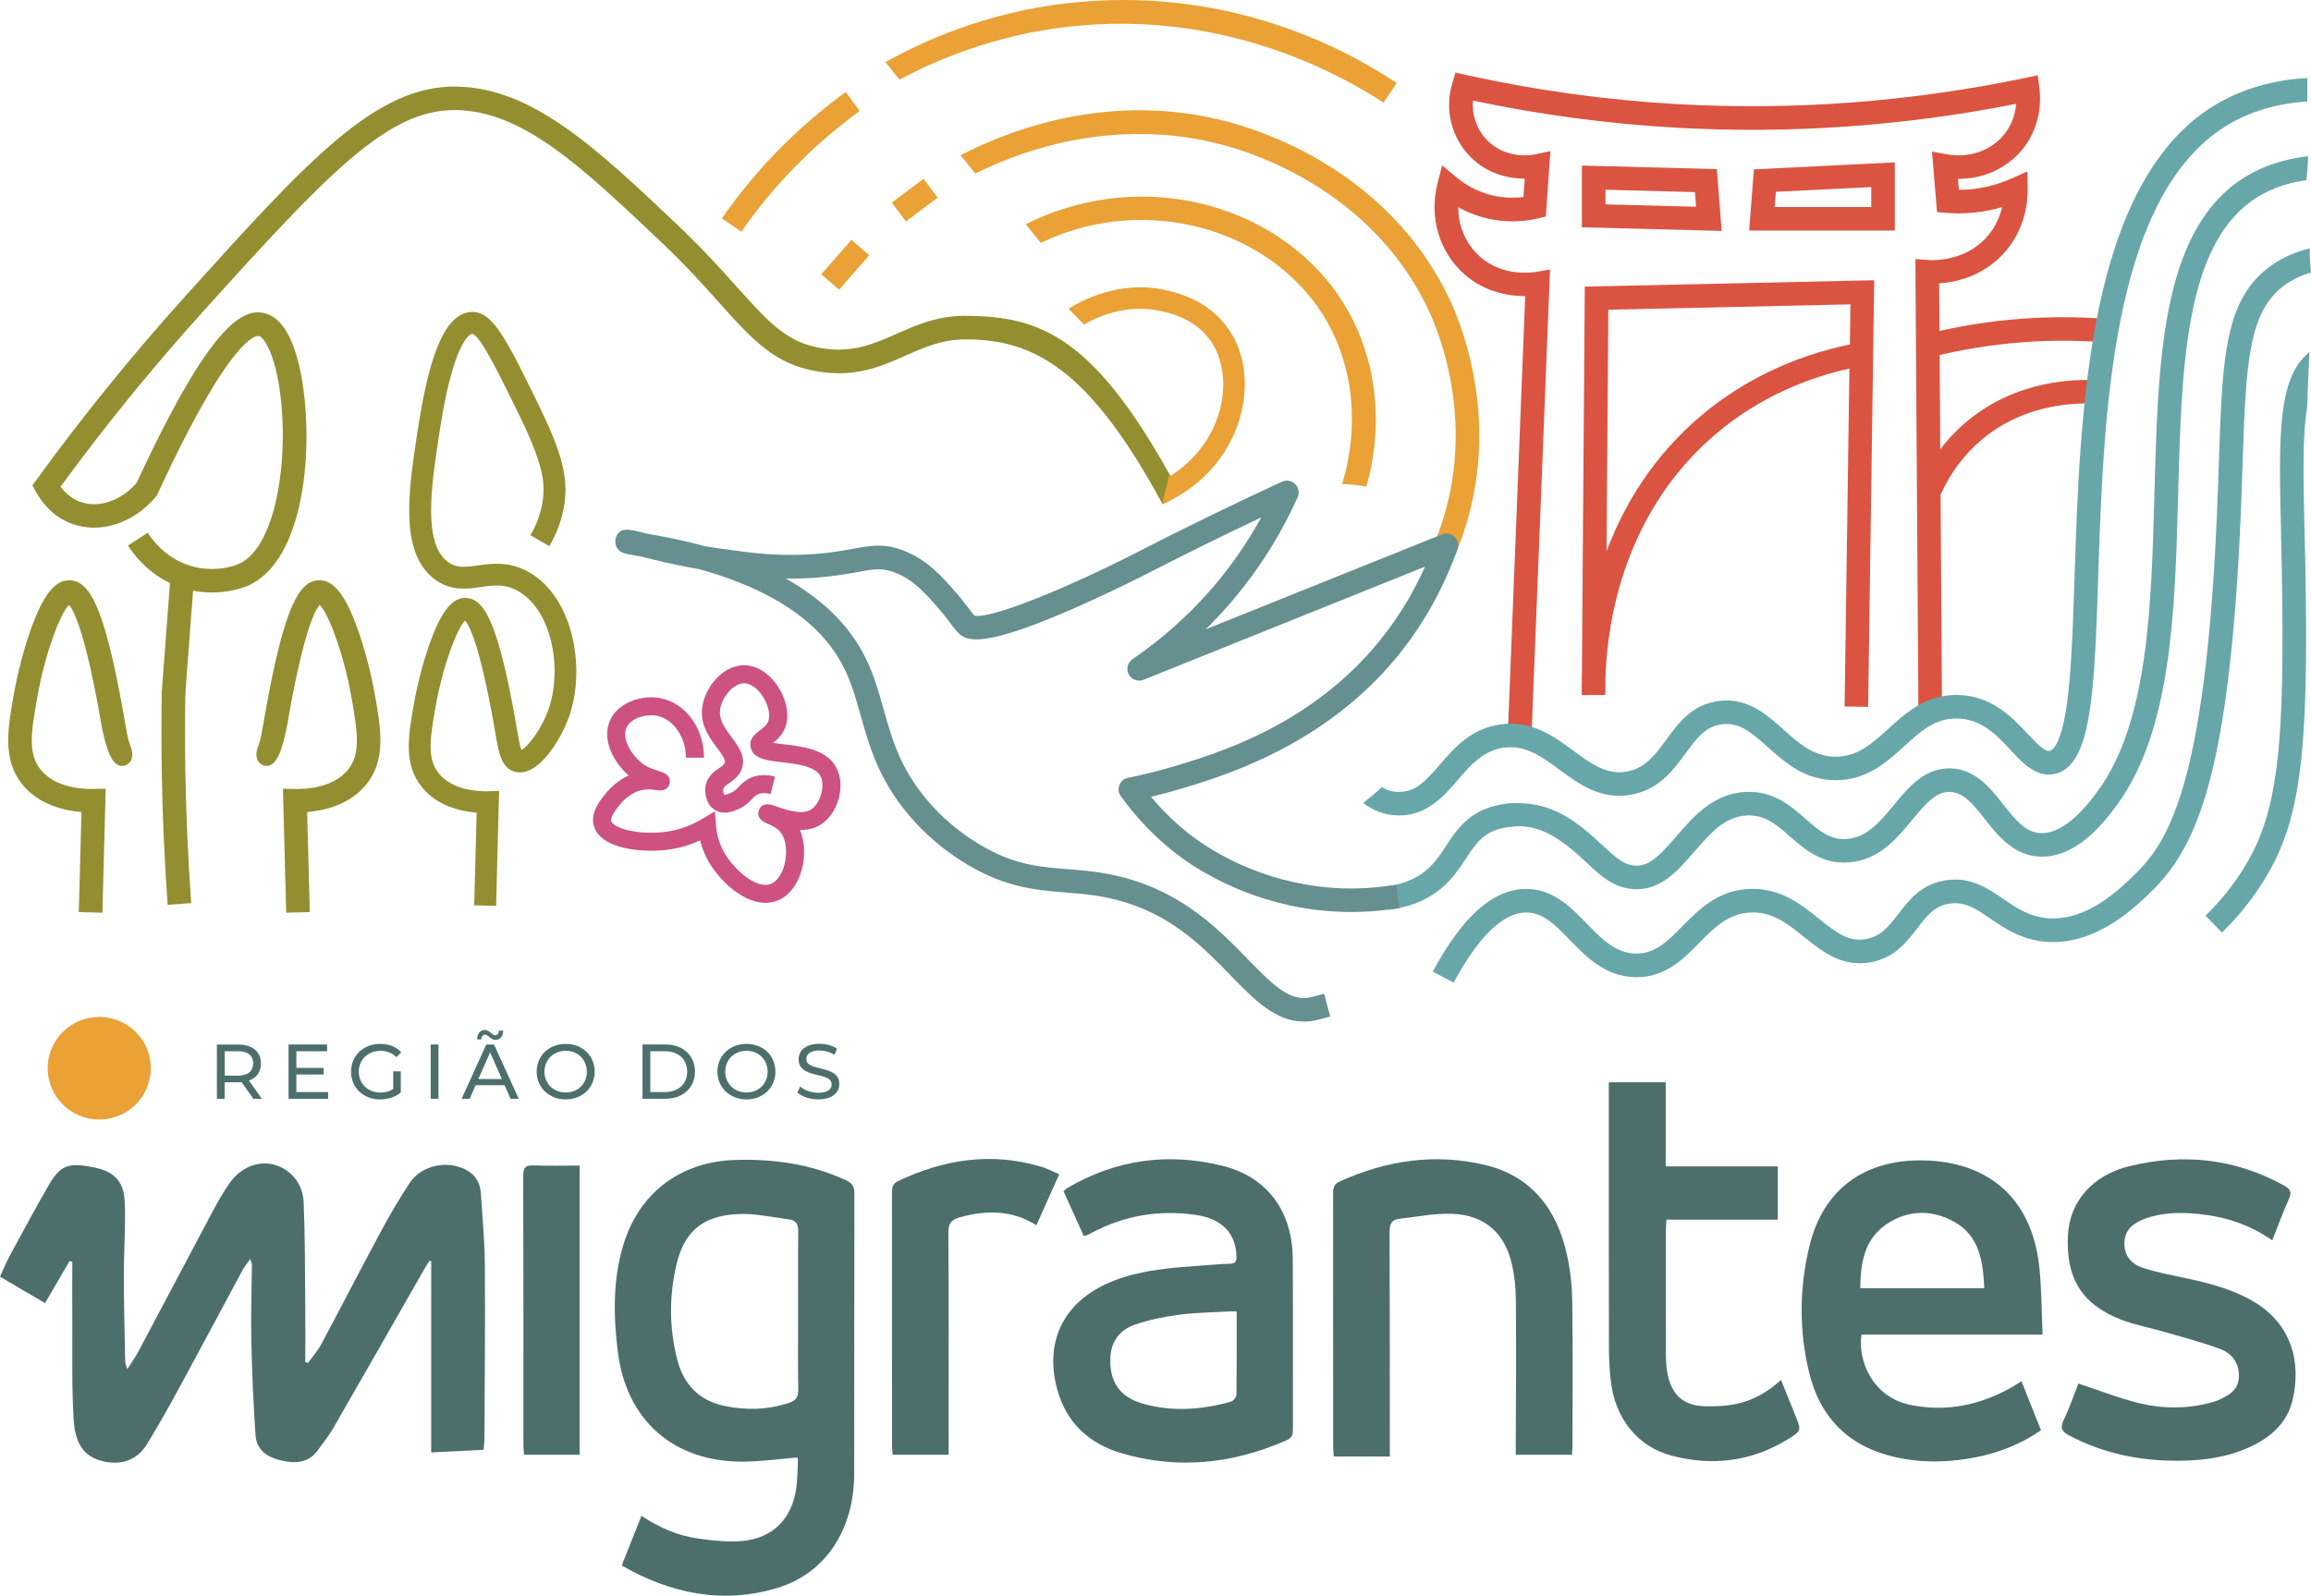
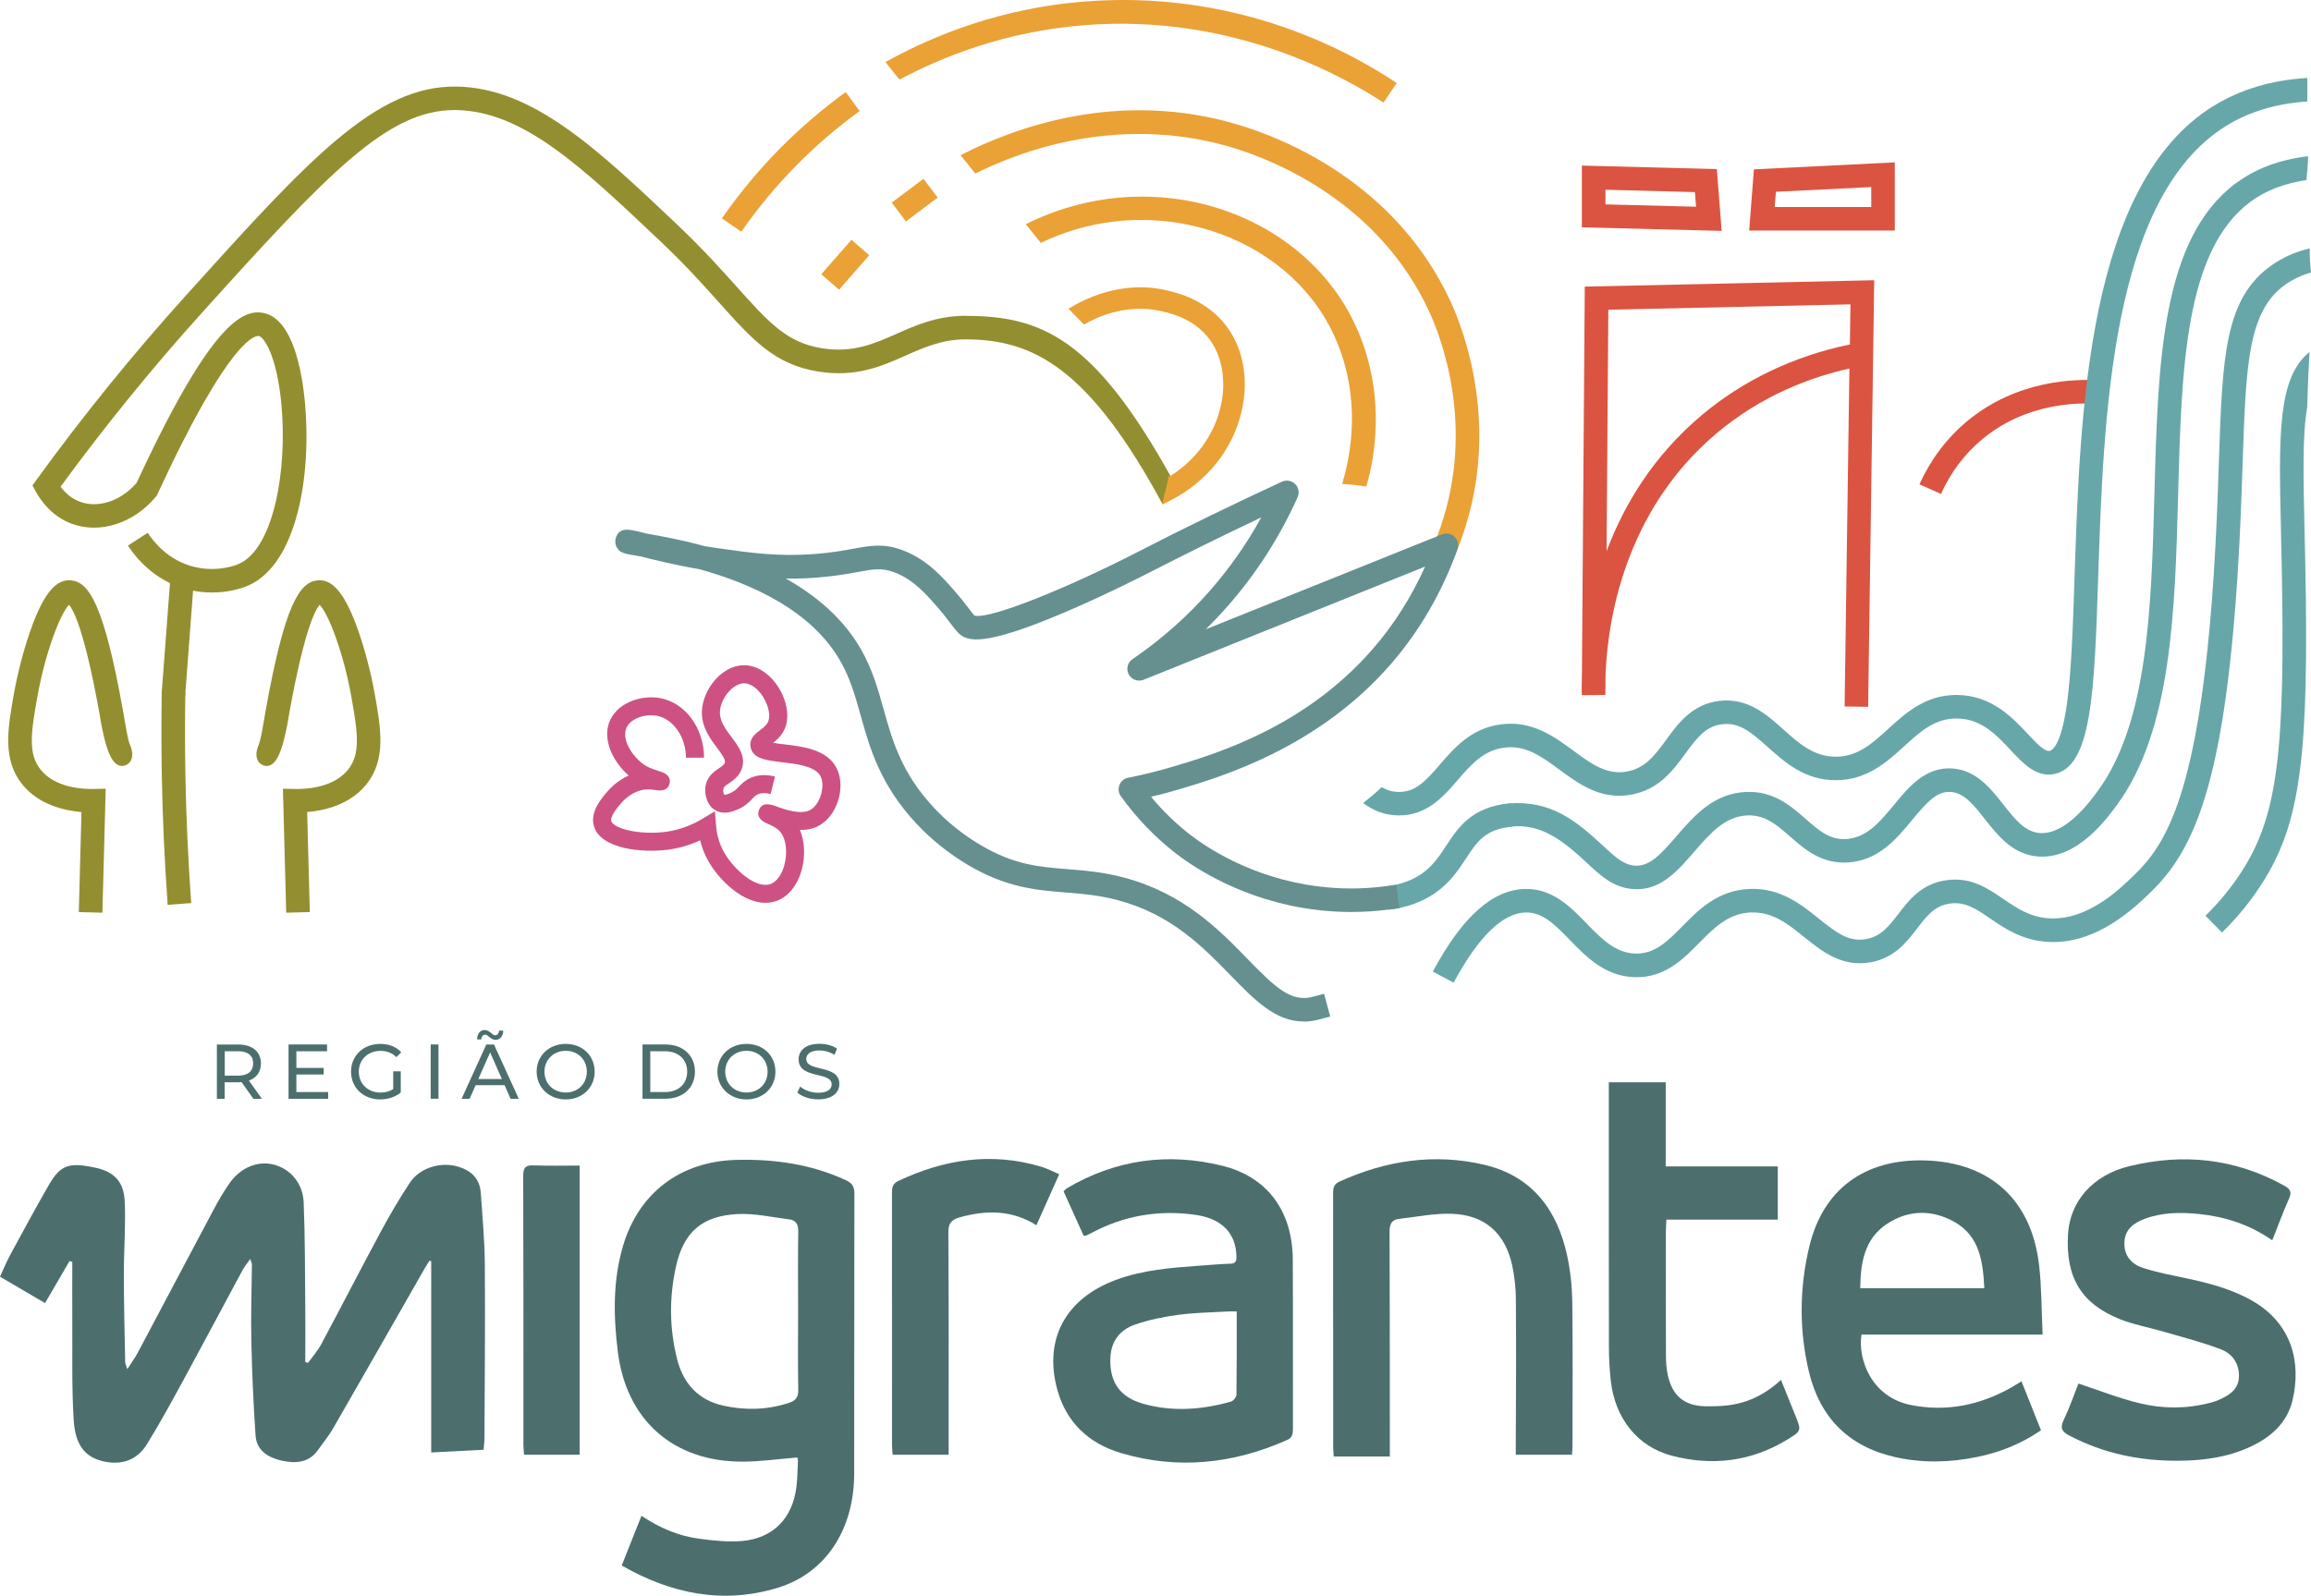
<svg xmlns="http://www.w3.org/2000/svg" width="236" height="163" viewBox="0 0 236 163" fill="none">
  <path d="M13.009 139.849C13.461 139.139 13.812 138.657 14.089 138.138C16.65 133.321 19.189 128.493 21.754 123.676C22.27 122.701 22.824 121.741 23.457 120.84C24.586 119.235 26.369 118.535 27.992 118.97C29.642 119.41 30.93 120.851 31.01 122.801C31.159 126.389 31.143 129.982 31.175 133.575C31.197 135.424 31.175 137.279 31.175 139.129C31.319 139.171 31.308 139.171 31.452 139.219C31.905 138.593 32.431 138.005 32.793 137.332C34.848 133.495 36.833 129.622 38.899 125.79C39.809 124.1 40.783 122.43 41.842 120.83C42.875 119.266 45.02 118.631 46.824 119.182C48.171 119.595 49.007 120.443 49.102 121.879C49.262 124.301 49.496 126.717 49.512 129.145C49.555 135.038 49.502 140.93 49.475 146.829C49.475 147.231 49.422 147.634 49.385 148.095C47.596 148.185 45.871 148.27 44.035 148.366V128.827C43.939 128.8 43.95 128.8 43.854 128.779C43.7 129.033 43.535 129.282 43.386 129.537C40.272 134.985 37.169 140.443 34.034 145.88C33.581 146.67 32.99 147.385 32.463 148.132C31.521 149.457 30.148 149.5 28.78 149.203C27.418 148.906 26.199 148.185 26.097 146.638C25.874 143.405 25.735 140.167 25.666 136.929C25.608 134.349 25.704 131.757 25.725 129.176C25.725 129.065 25.661 128.949 25.555 128.599C25.214 129.092 24.942 129.415 24.751 129.775C22.701 133.575 20.679 137.396 18.614 141.19C17.453 143.321 16.282 145.451 15.01 147.518C14.02 149.123 12.482 149.674 10.667 149.298C8.745 148.901 7.686 147.698 7.521 145.022C7.319 141.662 7.404 138.286 7.383 134.916C7.367 132.907 7.383 130.899 7.383 128.89C7.234 128.853 7.25 128.853 7.101 128.816C6.26 130.257 5.419 131.699 4.599 133.109C3.077 132.218 1.591 131.344 0 130.411C0.325 129.712 0.628 128.959 1.006 128.254C2.315 125.843 3.614 123.427 4.987 121.047C6.174 118.991 7.042 118.705 9.709 119.272C11.625 119.68 12.642 120.655 12.737 122.732C12.849 125.181 12.647 127.634 12.647 130.088C12.647 133.109 12.727 136.135 12.785 139.155C12.785 139.298 12.87 139.441 12.998 139.849" fill="#4C6F6E" />
  <path d="M63.49 159.913C64.198 158.138 64.831 156.537 65.507 154.836C67.349 156.066 69.286 156.903 71.41 157.178C72.847 157.369 74.327 157.534 75.759 157.412C78.92 157.152 80.922 155.112 81.326 151.927C81.443 151.026 81.443 150.109 81.486 149.198C81.491 149.054 81.427 148.906 81.417 148.88C79.532 149.033 77.718 149.293 75.902 149.304C68.807 149.351 63.958 145.096 63.091 138.069C62.644 134.46 62.574 130.835 63.617 127.29C65.22 121.847 69.483 118.631 75.184 118.482C79.07 118.382 82.822 118.911 86.378 120.554C87.006 120.846 87.251 121.19 87.251 121.9C87.224 131.45 87.251 141.005 87.229 150.56C87.219 156.23 84.328 160.703 79.405 162.197C73.826 163.888 68.536 162.806 63.49 159.913ZM81.502 133.935C81.502 131.222 81.475 128.514 81.518 125.801C81.529 125.064 81.284 124.64 80.576 124.555C78.825 124.338 77.058 123.925 75.317 124.015C71.697 124.2 69.819 125.848 69.036 129.351C68.328 132.526 68.349 135.737 69.164 138.896C69.792 141.339 71.325 143.024 73.869 143.585C76.099 144.078 78.33 144.025 80.528 143.315C81.231 143.087 81.534 142.759 81.518 141.974C81.47 139.298 81.502 136.617 81.502 133.935Z" fill="#4C6F6E" />
  <path d="M110.671 126.251C109.995 124.757 109.313 123.241 108.611 121.688C108.749 121.561 108.85 121.439 108.973 121.365C113.939 118.44 119.267 117.709 124.824 119.081C129.444 120.226 131.988 123.729 132.02 128.646C132.052 134.418 132.02 140.189 132.036 145.96C132.036 146.468 131.972 146.861 131.429 147.099C125.931 149.537 120.257 150.146 114.466 148.424C111.219 147.459 108.898 145.324 107.972 141.953C106.567 136.829 108.797 132.669 113.912 130.756C116.717 129.706 119.65 129.494 122.588 129.282C123.599 129.208 124.611 129.118 125.622 129.086C126.197 129.07 126.277 128.821 126.266 128.318C126.208 125.96 124.765 124.481 122.109 124.1C118.346 123.559 114.79 124.163 111.442 125.954C111.272 126.044 111.107 126.129 110.931 126.203C110.878 126.23 110.809 126.219 110.671 126.235M126.293 133.962C125.936 133.962 125.718 133.951 125.5 133.962C123.796 134.062 122.077 134.078 120.39 134.301C118.868 134.502 117.329 134.81 115.887 135.313C114.434 135.817 113.502 136.924 113.401 138.567C113.252 141.111 114.301 142.722 116.808 143.411C119.778 144.227 122.764 144.004 125.707 143.172C125.947 143.103 126.261 142.716 126.266 142.473C126.303 139.675 126.293 136.876 126.293 133.951V133.962Z" fill="#4C6F6E" />
  <path d="M208.668 136.325H190.097C189.703 138.795 191.071 142.722 195.174 143.527C198.805 144.237 202.222 143.527 205.421 141.715C205.724 141.545 206.012 141.349 206.432 141.095C207.103 142.78 207.763 144.423 208.428 146.097C206.395 147.502 204.212 148.36 201.86 148.837C199.092 149.399 196.329 149.463 193.562 148.848C188.782 147.777 185.838 144.794 184.726 140.114C183.709 135.854 183.752 131.529 184.779 127.284C186.184 121.46 190.443 118.376 196.537 118.535C203.206 118.71 207.454 122.536 208.231 129.219C208.497 131.519 208.476 133.85 208.593 136.331H208.668V136.325ZM202.637 131.593C202.504 128.858 202.158 126.262 199.576 124.81C197.293 123.533 194.839 123.57 192.646 125.053C190.379 126.585 190.001 129.012 189.969 131.593H202.637Z" fill="#4C6F6E" />
  <path d="M232.04 126.696C229.74 125.085 227.233 124.28 224.551 124.009C222.677 123.819 220.809 123.835 219.015 124.502C217.887 124.926 216.987 125.578 216.944 126.929C216.902 128.307 217.7 129.155 218.893 129.531C220.362 129.998 221.895 130.284 223.406 130.607C225.738 131.105 228.021 131.715 230.097 132.928C233.972 135.197 235.052 139.076 234.11 143.045C233.567 145.34 231.912 146.808 229.799 147.788C227.51 148.853 225.062 149.187 222.587 149.213C218.637 149.256 214.853 148.498 211.318 146.638C210.552 146.235 210.35 145.88 210.743 145.053C211.35 143.787 211.808 142.446 212.25 141.328C214.406 142.038 216.439 142.849 218.541 143.352C220.899 143.914 223.316 143.919 225.695 143.294C225.94 143.23 226.185 143.162 226.419 143.066C227.494 142.605 228.548 142.054 228.633 140.729C228.724 139.399 228.032 138.313 226.85 137.852C224.95 137.115 222.954 136.617 220.99 136.039C219.505 135.605 217.961 135.334 216.529 134.767C212.543 133.193 210.93 130.491 211.185 126.087C211.377 122.748 213.682 120.04 217.445 119.123C222.943 117.783 228.255 118.323 233.264 121.111C233.871 121.45 234.062 121.747 233.759 122.43C233.147 123.803 232.631 125.223 232.045 126.696" fill="#4C6F6E" />
  <path d="M160.603 148.599H154.791V147.661C154.817 142.679 154.839 137.693 154.801 132.711C154.791 131.556 154.668 130.379 154.424 129.251C153.705 125.96 151.624 124.1 148.26 123.988C146.477 123.925 144.683 124.301 142.894 124.502C142.133 124.587 141.904 125.016 141.904 125.801C141.936 133.024 141.92 140.247 141.931 147.47V148.779H136.198C136.182 148.36 136.145 148.085 136.145 147.809C136.145 139.166 136.145 130.528 136.135 121.884C136.135 121.323 136.23 120.946 136.795 120.692C141.558 118.535 146.525 117.777 151.624 118.991C156.457 120.141 159.033 123.596 160.039 128.265C160.369 129.796 160.539 131.386 160.561 132.95C160.625 137.899 160.587 142.854 160.582 147.804C160.582 148.079 160.539 148.355 160.518 148.668L160.593 148.599H160.603Z" fill="#4C6F6E" />
  <path d="M181.554 124.582H170.174C170.152 125.038 170.126 125.377 170.12 125.711C170.12 129.945 170.11 134.174 170.126 138.408C170.126 139.097 170.174 139.802 170.317 140.475C170.786 142.589 172.021 143.628 174.219 143.649C176.55 143.67 179.052 143.527 181.878 140.957C182.373 142.181 182.842 143.363 183.321 144.539C183.97 146.14 183.986 146.156 182.522 147.051C178.839 149.298 174.868 149.78 170.732 148.699C167.209 147.777 164.904 144.857 164.489 140.999C164.366 139.871 164.303 138.731 164.303 137.597C164.287 128.975 164.292 120.353 164.292 111.731V110.554H170.104V119.145H181.548V124.576L181.554 124.582Z" fill="#4C6F6E" />
  <path d="M96.869 148.599H91.157C91.136 148.27 91.094 147.936 91.094 147.608C91.094 139.033 91.094 130.464 91.088 121.89C91.088 121.36 91.126 120.925 91.7 120.65C96.411 118.413 101.271 117.656 106.359 119.187C106.955 119.367 107.509 119.669 108.169 119.945C107.376 121.715 106.625 123.395 105.838 125.159C103.331 123.575 100.728 123.601 98.029 124.343C97.172 124.582 96.837 124.942 96.847 125.896C96.895 133.05 96.874 140.205 96.874 147.359V148.599H96.869Z" fill="#4C6F6E" />
  <path d="M59.189 148.599H53.52C53.494 148.281 53.451 147.952 53.451 147.624C53.451 138.45 53.462 129.272 53.43 120.099C53.43 119.251 53.68 119.007 54.51 119.044C56.054 119.102 57.603 119.06 59.194 119.06V148.599H59.189Z" fill="#4C6F6E" />
-   <path d="M15.399 109.118C15.399 112.012 13.041 114.359 10.135 114.359C7.228 114.359 4.87 112.012 4.87 109.118C4.87 106.225 7.228 103.877 10.135 103.877C13.041 103.877 15.399 106.225 15.399 109.118Z" fill="#EAA136" />
  <path d="M25.874 112.239L24.671 110.538C24.559 110.544 24.442 110.554 24.32 110.554H22.941V112.239H22.148V106.696H24.32C25.767 106.696 26.646 107.422 26.646 108.631C26.646 109.484 26.199 110.104 25.422 110.379L26.741 112.239H25.874ZM25.853 108.625C25.853 107.836 25.32 107.38 24.304 107.38H22.952V109.876H24.304C25.32 109.876 25.853 109.415 25.853 108.625Z" fill="#4C6F6E" />
  <path d="M33.512 111.551V112.24H29.467V106.691H33.4V107.385H30.265V109.086H33.054V109.759H30.265V111.551H33.512Z" fill="#4C6F6E" />
  <path d="M40.165 109.436H40.927V111.598C40.368 112.065 39.596 112.303 38.819 112.303C37.11 112.303 35.849 111.105 35.849 109.468C35.849 107.83 37.105 106.633 38.835 106.633C39.718 106.633 40.469 106.924 40.974 107.491L40.48 107.984C40.016 107.539 39.495 107.343 38.861 107.343C37.573 107.343 36.642 108.238 36.642 109.473C36.642 110.708 37.573 111.604 38.851 111.604C39.319 111.604 39.756 111.503 40.155 111.249V109.441L40.165 109.436Z" fill="#4C6F6E" />
  <path d="M44.78 106.691H43.982V112.234H44.78V106.691Z" fill="#4C6F6E" />
  <path d="M51.529 110.851H48.57L47.958 112.24H47.138L49.661 106.696H50.449L52.977 112.24H52.142L51.529 110.851ZM49.15 106.177H48.719C48.735 105.589 49.038 105.213 49.496 105.213C50.007 105.213 50.263 105.753 50.556 105.753C50.784 105.753 50.944 105.573 50.96 105.276H51.391C51.375 105.838 51.072 106.219 50.614 106.219C50.103 106.219 49.847 105.689 49.555 105.689C49.326 105.689 49.166 105.87 49.15 106.182V106.177ZM51.253 110.22L50.05 107.502L48.847 110.22H51.253Z" fill="#4C6F6E" />
  <path d="M54.803 109.468C54.803 107.846 56.059 106.633 57.773 106.633C59.487 106.633 60.727 107.836 60.727 109.468C60.727 111.1 59.471 112.303 57.773 112.303C56.075 112.303 54.803 111.09 54.803 109.468ZM59.929 109.468C59.929 108.238 59.008 107.338 57.773 107.338C56.538 107.338 55.601 108.238 55.601 109.468C55.601 110.697 56.522 111.598 57.773 111.598C59.024 111.598 59.929 110.697 59.929 109.468Z" fill="#4C6F6E" />
  <path d="M65.614 106.691H67.961C69.749 106.691 70.968 107.815 70.968 109.463C70.968 111.111 69.749 112.234 67.961 112.234H65.614V106.691ZM67.913 111.551C69.291 111.551 70.175 110.713 70.175 109.468C70.175 108.223 69.291 107.385 67.913 107.385H66.407V111.551H67.913Z" fill="#4C6F6E" />
  <path d="M73.262 109.468C73.262 107.846 74.518 106.633 76.232 106.633C77.946 106.633 79.186 107.836 79.186 109.468C79.186 111.1 77.93 112.303 76.232 112.303C74.534 112.303 73.262 111.09 73.262 109.468ZM78.388 109.468C78.388 108.238 77.467 107.338 76.232 107.338C74.998 107.338 74.061 108.238 74.061 109.468C74.061 110.697 74.987 111.598 76.232 111.598C77.478 111.598 78.388 110.697 78.388 109.468Z" fill="#4C6F6E" />
  <path d="M81.422 111.604L81.715 110.984C82.13 111.355 82.838 111.625 83.551 111.625C84.515 111.625 84.93 111.254 84.93 110.766C84.93 109.41 81.555 110.268 81.555 108.207C81.555 107.353 82.226 106.622 83.69 106.622C84.344 106.622 85.02 106.797 85.478 107.115L85.217 107.751C84.733 107.444 84.185 107.3 83.69 107.3C82.742 107.3 82.338 107.698 82.338 108.18C82.338 109.537 85.712 108.689 85.712 110.724C85.712 111.572 85.026 112.298 83.556 112.298C82.705 112.298 81.869 112.012 81.422 111.598" fill="#4C6F6E" />
-   <path d="M50.662 92.536L48.426 92.478L48.676 83.013C47.042 82.881 44.642 82.33 43.088 80.411C41.171 78.048 41.693 75.123 42.3 71.731C42.603 70.03 43.231 67.417 44.078 65.191C45.211 62.213 46.329 60.947 47.702 61.084C49.395 61.254 50.806 63.368 52.605 73.4C52.669 73.75 52.722 74.084 52.775 74.402C52.913 75.213 53.078 76.193 53.254 76.617C53.909 76.251 55.293 74.54 56.032 72.399C57.432 68.355 56.395 62.351 52.903 60.374C51.561 59.616 50.417 59.775 49.097 59.966C47.665 60.168 46.042 60.395 44.408 59.187C40.762 56.49 41.725 50.12 42.571 44.497C43.492 38.382 44.865 32.107 48.064 31.869C50.284 31.71 51.673 34.54 55.021 41.392C57.385 46.235 58.044 48.79 57.635 51.503C57.411 52.987 56.895 54.434 56.096 55.79L54.164 54.672C54.819 53.554 55.239 52.377 55.42 51.169C55.708 49.256 55.41 47.285 53.004 42.361C50.965 38.191 49.044 34.253 48.208 34.084C48.213 34.084 47.229 34.2 46.122 38.096C45.419 40.554 45.004 43.331 44.78 44.826C44.062 49.579 43.167 55.493 45.738 57.401C46.59 58.032 47.41 57.952 48.778 57.762C50.215 57.56 52.003 57.306 54.005 58.44C58.55 61.016 59.833 68.244 58.14 73.125C57.219 75.774 54.83 79.426 52.61 78.843C51.194 78.472 50.928 76.919 50.566 74.767C50.513 74.46 50.46 74.132 50.396 73.787C48.985 65.923 47.942 63.909 47.495 63.395C46.659 64.216 45.227 68.011 44.493 72.118C43.886 75.52 43.604 77.513 44.823 79.012C46.201 80.713 48.762 80.846 49.8 80.825L50.971 80.798L50.662 92.536Z" fill="#938F30" />
  <path d="M17.408 58.892L16.503 70.899L18.908 71.079L19.813 59.072L17.408 58.892Z" fill="#938F30" />
  <path d="M13.259 76.045C13.073 75.589 12.892 74.529 12.743 73.654C12.684 73.315 12.626 72.955 12.556 72.573C10.614 61.747 9.091 59.463 7.266 59.282C5.786 59.134 4.583 60.501 3.359 63.713C2.443 66.119 1.767 68.938 1.437 70.772C0.782 74.433 0.224 77.592 2.289 80.141C3.971 82.213 6.563 82.801 8.319 82.95L8.048 93.167L10.459 93.231L10.794 80.565L9.533 80.591C8.415 80.613 5.653 80.47 4.162 78.636C2.848 77.02 3.156 74.863 3.811 71.196C4.599 66.765 6.148 62.669 7.047 61.784C7.532 62.335 8.655 64.508 10.177 72.997C10.252 73.405 10.273 73.623 10.358 74.052C10.683 75.642 11.167 78.021 12.29 78.228C12.647 78.291 12.998 78.127 13.195 77.926C13.589 77.534 13.61 76.792 13.254 76.045" fill="#938F30" />
  <path d="M190.783 72.203L188.372 72.165L188.862 37.645C185.008 38.504 179.935 40.343 175.278 44.28C165.793 52.298 164.159 63.586 163.957 68.97L163.941 70.989L161.529 71.01C161.519 70.48 161.513 69.781 161.545 68.949L161.838 29.277L191.395 28.625L190.773 72.203H190.783ZM164.244 31.63L164.063 56.304C165.825 51.614 168.784 46.628 173.729 42.452C177.987 38.853 183.214 36.357 188.91 35.186L188.968 31.09L164.249 31.636L164.244 31.63Z" fill="#DB5441" />
-   <path d="M197.41 36.426L196.824 34.094C199.954 33.321 203.164 32.801 206.373 32.563C209.232 32.351 212.138 32.351 214.996 32.563L214.815 34.958C212.074 34.752 209.296 34.752 206.554 34.958C203.483 35.191 200.401 35.684 197.41 36.426Z" fill="#DB5441" />
  <path d="M198.219 50.459L196.016 49.473C197.16 46.94 198.789 44.773 200.865 43.04C205.98 38.769 212.026 38.689 214.39 38.859L214.219 41.254C212.149 41.106 206.853 41.169 202.413 44.879C200.62 46.379 199.209 48.255 198.214 50.454" fill="#DB5441" />
  <path d="M175.81 23.586L161.54 23.22V16.914L175.326 17.274L175.816 23.586H175.81ZM163.951 20.878L173.202 21.116L173.085 19.622L163.951 19.383V20.883V20.878Z" fill="#DB5441" />
  <path d="M193.498 23.549H178.626L179.11 17.301L193.498 16.585V23.549ZM181.234 21.148H191.092V19.108L181.357 19.59L181.234 21.143V21.148Z" fill="#DB5441" />
  <path d="M98.62 32.255H98.508C95.666 32.282 93.563 33.209 91.53 34.11C89.241 35.123 87.08 36.076 83.934 35.573C80.352 34.995 78.537 32.971 75.242 29.299C73.683 27.56 71.74 25.393 69.196 22.982C60.945 15.17 54.43 8.996 46.675 8.843C38.388 8.684 31.468 16.341 18.917 30.258C13.541 36.219 8.442 42.515 3.758 48.97L3.311 49.585L3.678 50.252C4.173 51.143 5.301 52.754 7.329 53.501C10.214 54.566 13.664 53.453 15.915 50.74L16.016 50.618L16.08 50.475C23.622 34.158 26.193 34.259 26.454 34.328C26.976 34.455 28.269 36.373 28.732 41.238C29.376 48.011 27.944 55.981 24.426 57.587C23.606 57.963 21.648 58.435 19.535 57.825C17.145 57.136 15.723 55.398 15.085 54.423L13.062 55.732C13.882 56.988 15.723 59.23 18.864 60.136C19.811 60.411 20.753 60.523 21.637 60.523C23.18 60.523 24.543 60.183 25.432 59.775C30.361 57.523 31.841 48.472 31.133 41.016C30.84 37.952 29.919 32.706 27.029 31.996C24.783 31.445 21.477 33.082 13.951 49.325C12.354 51.174 10.044 51.948 8.16 51.249C7.244 50.91 6.6 50.273 6.185 49.717C10.683 43.559 15.564 37.555 20.7 31.863C33.549 17.619 39.591 11.243 46.398 11.243C46.473 11.243 46.547 11.243 46.617 11.243C53.43 11.381 59.343 16.977 67.519 24.725C69.994 27.067 71.82 29.108 73.433 30.904C76.85 34.72 79.112 37.237 83.54 37.952C87.394 38.572 89.992 37.428 92.499 36.315C94.388 35.478 96.182 34.688 98.519 34.667C98.551 34.667 98.577 34.667 98.609 34.667C105.518 34.667 111.203 37.592 118.735 51.519C119.059 50.47 119.363 49.892 119.639 48.816C111.762 34.603 106.386 32.266 98.615 32.266" fill="#938F30" />
-   <path d="M156.409 74.635L153.998 74.54L155.754 30.247H155.733C154.163 30.247 151.698 29.897 149.585 28.053C146.988 25.79 145.918 22.224 146.796 18.747L147.27 16.887L148.744 18.122C149.489 18.747 150.74 19.574 152.459 19.971C153.476 20.205 154.535 20.258 155.573 20.125L155.706 18.249C154.216 18.244 151.943 17.868 150.107 15.97C148.196 13.994 147.509 11.127 148.313 8.482L148.638 7.417L149.729 7.661C156.797 9.224 164.042 10.226 171.249 10.634C183.118 11.307 195.084 10.411 206.815 7.958L208.098 7.693L208.263 8.986C208.402 10.072 208.508 12.865 206.491 15.303C204.904 17.221 202.493 18.297 199.944 18.27L200.039 19.389C200.998 19.389 201.95 19.283 202.882 19.076C203.733 18.885 204.569 18.61 205.368 18.255L207.039 17.507L207.066 19.33C207.081 20.47 206.885 23.379 204.644 25.854C202.477 28.255 199.694 28.832 198.027 28.949L198.32 72.78L195.909 72.796L195.6 26.458L196.91 26.559C197.277 26.59 200.588 26.76 202.855 24.253C203.781 23.231 204.239 22.102 204.457 21.153C204.111 21.254 203.76 21.349 203.409 21.424C201.913 21.757 200.369 21.869 198.831 21.747L197.809 21.667L197.293 15.483L198.842 15.764C201.067 16.167 203.281 15.409 204.628 13.782C205.511 12.717 205.809 11.519 205.889 10.607C194.408 12.886 182.714 13.702 171.116 13.04C164.185 12.648 157.234 11.715 150.421 10.274C150.298 11.752 150.804 13.225 151.853 14.312C153.843 16.373 156.638 15.801 156.755 15.774L158.33 15.435L157.857 22.123L156.989 22.325C155.328 22.706 153.577 22.706 151.927 22.325C150.873 22.081 149.857 21.689 148.914 21.159C148.914 23.125 149.713 24.98 151.182 26.257C153.439 28.223 156.276 27.868 156.824 27.778L158.288 27.534L156.42 74.645L156.409 74.635Z" fill="#DB5441" />
  <path d="M226.03 10.825C213.181 18.816 212.415 41.98 211.856 58.89C211.68 64.137 211.531 68.668 211.063 71.98C210.461 76.198 209.557 76.665 209.29 76.707C208.774 76.787 207.928 75.875 207.097 74.99C205.527 73.31 203.372 71.01 199.837 70.989C199.821 70.989 199.805 70.989 199.789 70.989C196.633 70.989 194.61 72.828 192.832 74.449C191.156 75.976 189.708 77.29 187.467 77.295C185.226 77.295 183.725 75.949 182.139 74.529C180.42 72.987 178.472 71.243 175.56 71.598C172.814 71.938 171.398 73.861 170.158 75.562C169.019 77.12 168.028 78.472 166.144 78.811C164.079 79.187 162.509 78.032 160.694 76.696C158.692 75.223 156.43 73.554 153.231 73.999C150.224 74.412 148.531 76.373 147.041 78.101C145.551 79.828 144.545 80.894 142.873 80.894H142.847C142.165 80.894 141.606 80.703 141.095 80.401C140.51 80.989 139.85 81.498 139.211 82.028C140.164 82.738 141.303 83.289 142.836 83.294C145.71 83.315 147.398 81.376 148.872 79.669C150.203 78.127 151.464 76.67 153.561 76.378C155.791 76.071 157.399 77.258 159.262 78.631C161.242 80.088 163.483 81.741 166.581 81.174C169.412 80.655 170.844 78.705 172.111 76.977C173.373 75.25 174.235 74.179 175.864 73.983C177.593 73.771 178.764 74.73 180.532 76.315C182.304 77.899 184.305 79.696 187.472 79.696C190.645 79.696 192.673 77.852 194.461 76.225C196.127 74.704 197.57 73.395 199.795 73.395C199.805 73.395 199.816 73.395 199.827 73.395C202.323 73.411 203.856 75.048 205.336 76.633C206.592 77.979 207.896 79.367 209.668 79.086C213.623 78.461 213.879 70.708 214.267 58.98C214.81 42.605 215.55 20.183 227.308 12.876C229.661 11.413 232.444 10.576 235.622 10.369V7.963C231.976 8.18 228.766 9.134 226.03 10.835" fill="#68A7A9" />
  <path d="M228.362 18.684C220.713 24.36 220.372 37.025 220.01 50.432C219.702 61.895 219.382 73.755 214.235 80.782C213.426 81.89 210.962 85.25 208.348 85.096C206.805 85.006 205.772 83.697 204.58 82.181C203.265 80.512 201.775 78.62 199.294 78.493C196.606 78.355 194.914 80.401 193.418 82.213C191.997 83.93 190.655 85.552 188.59 85.7C186.876 85.827 185.78 84.863 184.391 83.649C182.868 82.319 181.144 80.803 178.387 80.894C175.023 80.994 172.984 83.353 171.19 85.43C169.487 87.401 168.364 88.599 166.815 88.408C165.729 88.276 164.915 87.518 163.792 86.474C160.869 83.755 158.378 81.752 154.046 82.065L154.12 84.465C157.41 83.988 159.794 86.045 162.147 88.228C163.44 89.431 164.659 90.565 166.522 90.793C166.74 90.819 166.953 90.835 167.156 90.835C169.7 90.835 171.387 88.89 173.021 86.999C174.639 85.133 176.167 83.368 178.466 83.294C180.276 83.236 181.447 84.264 182.804 85.451C184.321 86.781 186.046 88.286 188.771 88.095C191.864 87.878 193.684 85.679 195.286 83.739C196.793 81.916 197.809 80.819 199.177 80.894C200.566 80.968 201.551 82.218 202.69 83.665C204.047 85.388 205.586 87.338 208.215 87.497C212.154 87.725 215.092 83.713 216.199 82.203C221.788 74.571 222.118 62.335 222.432 50.501C222.778 37.688 223.103 25.589 229.815 20.613C231.369 19.463 233.285 18.721 235.542 18.398C235.59 17.592 235.713 16.792 235.702 15.955C232.828 16.299 230.374 17.205 228.378 18.689" fill="#68A7A9" />
  <path d="M235.851 25.377C234.424 25.716 233.142 26.283 232.013 27.073C227.154 30.47 226.951 36.437 226.589 47.269C226.478 50.576 226.35 54.322 226.073 58.599C224.609 81.137 221.134 86.283 217.993 89.341C216.428 90.862 213.165 94.036 209.259 93.803C207.31 93.686 205.985 92.785 204.58 91.826C202.946 90.708 201.253 89.558 198.767 89.913C196.228 90.273 194.967 91.916 193.854 93.363C192.912 94.587 192.098 95.647 190.581 95.923C188.835 96.241 187.606 95.34 185.743 93.84C183.906 92.361 181.82 90.692 178.69 90.803C175.443 90.925 173.511 92.886 171.802 94.619C170.328 96.113 169.05 97.406 167.129 97.406C167.092 97.406 167.049 97.406 167.012 97.406C164.957 97.348 163.536 95.88 162.024 94.328C160.406 92.658 158.565 90.772 155.807 90.803C152.454 90.851 149.346 93.607 146.317 99.245L148.446 100.379C150.99 95.652 153.476 93.241 155.839 93.209C155.855 93.209 155.871 93.209 155.887 93.209C157.585 93.209 158.841 94.502 160.295 96.002C161.993 97.751 163.914 99.733 166.953 99.818C169.987 99.908 171.872 97.995 173.532 96.309C175.06 94.762 176.502 93.299 178.791 93.209C181.027 93.124 182.581 94.38 184.236 95.716C186.046 97.173 188.101 98.827 191.028 98.297C193.466 97.852 194.695 96.246 195.787 94.831C196.777 93.538 197.559 92.52 199.124 92.298C200.678 92.075 201.807 92.844 203.233 93.819C204.771 94.868 206.517 96.06 209.136 96.214C214.113 96.506 218.025 92.695 219.696 91.068C224.114 86.771 227.132 79.871 228.5 58.763C228.782 54.444 228.905 50.676 229.017 47.354C229.357 37.29 229.538 31.752 233.418 29.044C234.18 28.514 235.042 28.111 236 27.836C235.915 27.009 235.851 26.182 235.872 25.382" fill="#68A7A9" />
  <path d="M232.934 54.412C232.955 55.398 232.982 56.426 233.003 57.497C233.397 76.85 232.567 83.315 228.969 88.949C227.909 90.602 226.653 92.15 225.221 93.538L226.909 95.255C228.468 93.739 229.847 92.049 231.002 90.236C234.914 84.116 235.819 77.375 235.415 57.444C235.393 56.368 235.367 55.34 235.345 54.354C235.212 48.684 235.116 44.487 235.606 41.641C235.67 39.733 235.739 37.82 235.846 35.955C232.572 38.599 232.705 44.412 232.939 54.412" fill="#68A7A9" />
  <path d="M17.123 92.425C16.799 87.926 16.591 83.358 16.517 78.848C16.474 76.145 16.474 73.405 16.517 70.703L18.928 70.74C18.885 73.416 18.885 76.129 18.928 78.805C19.002 83.273 19.204 87.793 19.529 92.25L17.123 92.425Z" fill="#938F30" />
  <path d="M79.128 92.081C76.525 92.86 73.629 90.221 72.352 87.995C71.969 87.322 71.681 86.601 71.5 85.838C70.436 86.331 69.329 86.649 68.19 86.797C65.635 87.126 61.323 86.76 60.647 84.37C60.243 82.944 61.377 81.609 61.989 80.894C62.329 80.496 63.096 79.707 64.203 79.219C62.633 77.862 61.382 75.472 62.335 73.501C63.218 71.683 65.629 70.962 67.455 71.317C70.01 71.816 71.878 74.37 71.9 77.391L70.053 77.401C70.037 75.287 68.77 73.448 67.099 73.119C65.981 72.902 64.469 73.326 63.995 74.296C63.367 75.599 64.778 77.576 66.039 78.276C66.444 78.498 66.966 78.657 67.311 78.769C67.689 78.885 68.584 79.155 68.376 80.035C68.28 80.427 67.977 80.867 67.035 80.713C66.758 80.671 66.337 80.602 65.885 80.65C64.634 80.777 63.724 81.694 63.394 82.086C63.064 82.473 62.287 83.389 62.425 83.872C62.643 84.64 65.289 85.313 67.95 84.974C69.265 84.805 70.537 84.354 71.729 83.639L73.007 82.87L73.129 84.354C73.209 85.35 73.491 86.272 73.96 87.088C74.955 88.832 77.254 90.883 78.734 90.279C79.341 90.03 79.841 89.33 80.102 88.355C80.437 87.104 80.283 85.737 79.729 85.032C79.362 84.561 78.718 84.28 78.335 84.116C77.574 83.787 77.292 83.331 77.499 82.764C77.835 81.847 78.777 82.187 79.282 82.372C80.107 82.669 81.816 83.284 82.779 82.716C83.785 82.128 84.323 80.199 83.753 79.224C83.184 78.249 81.326 78.032 79.836 77.857C78.234 77.666 76.85 77.502 76.642 76.283C76.499 75.424 77.169 74.921 77.616 74.587C77.994 74.301 78.351 74.031 78.484 73.602C78.702 72.897 78.377 71.757 77.717 70.883C77.185 70.178 76.546 69.786 75.966 69.797C74.838 69.818 73.56 71.355 73.518 72.732C73.491 73.676 74.109 74.502 74.705 75.297C75.423 76.251 76.232 77.332 75.721 78.62C75.439 79.33 74.87 79.717 74.46 79.998C74.013 80.3 73.896 80.406 73.864 80.629C73.826 80.883 73.922 81.143 73.981 81.19C74.087 81.212 74.449 81.063 74.588 81.005C74.998 80.835 75.2 80.623 75.455 80.358C75.737 80.061 76.094 79.696 76.695 79.436C77.414 79.134 78.234 79.097 79.144 79.32L78.697 81.106C78.186 80.978 77.76 80.984 77.419 81.127C77.169 81.233 77.02 81.386 76.797 81.62C76.472 81.959 76.067 82.377 75.301 82.695C74.854 82.881 73.917 83.268 73.055 82.769C72.203 82.277 71.932 81.18 72.038 80.374C72.182 79.32 72.927 78.811 73.422 78.477C73.741 78.26 73.938 78.117 74.007 77.936C74.13 77.629 73.779 77.126 73.23 76.394C72.517 75.446 71.628 74.259 71.676 72.674C71.74 70.528 73.614 68 75.934 67.952C77.111 67.931 78.298 68.594 79.192 69.77C80.23 71.143 80.645 72.854 80.251 74.137C79.985 74.99 79.415 75.515 78.952 75.88C79.293 75.939 79.708 75.986 80.049 76.029C81.949 76.251 84.312 76.532 85.345 78.297C86.436 80.157 85.611 83.188 83.711 84.296C83.083 84.667 82.38 84.789 81.688 84.778C82.173 85.917 82.258 87.406 81.88 88.827C81.47 90.358 80.576 91.508 79.431 91.98C79.33 92.022 79.224 92.059 79.123 92.091" fill="#CD5283" />
  <path d="M118.527 31.773C119.512 31.991 121.923 32.515 123.53 34.677C124.829 36.421 125.25 38.991 124.653 41.545C123.972 44.476 122.093 47.025 119.437 48.668C119.411 48.625 119.384 48.588 119.357 48.551C119.203 49.547 118.889 50.48 118.687 51.455L118.735 51.524L119.602 51.079C123.27 49.187 125.894 45.891 126.788 42.038C127.538 38.822 126.99 35.663 125.292 33.379C123.238 30.618 120.22 29.913 119.139 29.659C114.391 28.541 110.426 30.719 109.116 31.54L110.692 33.151C112.049 32.367 115.025 30.994 118.532 31.773" fill="#EAA136" />
  <path d="M140.196 46.712C141.079 41.127 140.026 35.557 137.236 31.026C134.016 25.801 128.464 22.012 122.008 20.645C116.185 19.41 110.064 20.231 104.752 22.902L106.29 24.81C111.017 22.536 116.302 21.885 121.502 22.992C127.315 24.227 132.302 27.613 135.176 32.282C138.29 37.338 138.823 43.628 137.061 49.436C137.886 49.479 138.705 49.569 139.53 49.701C139.813 48.721 140.036 47.719 140.196 46.712Z" fill="#EAA136" />
  <path d="M145.966 31.858C147.131 34.386 150.66 43.443 147.126 53.787C146.817 54.688 146.455 55.594 146.056 56.49C146.498 56.474 146.945 56.564 147.35 56.765C147.696 56.94 147.994 57.184 148.26 57.465C148.691 56.5 149.079 55.525 149.41 54.555C153.231 43.374 149.415 33.586 148.159 30.851C142.474 18.514 130.838 14.084 126.612 12.791C114.285 9.023 103.506 13.066 98.093 15.854L99.599 17.725C108.046 13.549 117.404 12.505 125.904 15.091C130.221 16.405 140.808 20.671 145.966 31.858Z" fill="#EAA136" />
  <path d="M141.287 10.475L142.634 8.482C137.173 4.831 125.734 -1.104 110.5 0.178C102.378 0.862 95.629 3.448 90.418 6.341L91.86 8.133C96.076 5.88 102.521 3.225 110.702 2.574C126.096 1.344 137.476 8.005 141.287 10.48" fill="#EAA136" />
  <path d="M75.705 23.671L73.72 22.303C75.466 19.797 77.435 17.417 79.58 15.239C81.672 13.119 83.95 11.153 86.367 9.405L87.788 11.344C85.483 13.013 83.301 14.889 81.305 16.919C79.256 19.002 77.371 21.27 75.705 23.665" fill="#EAA136" />
  <path d="M95.032 19.219C93.952 20.03 92.871 20.841 91.791 21.646L95.032 19.219Z" fill="#938F30" />
  <path d="M94.305 18.268L91.064 20.696L92.514 22.614L95.755 20.186L94.305 18.268Z" fill="#EAA136" />
  <path d="M87.863 25.282C86.835 26.453 85.808 27.629 84.781 28.8L87.863 25.282Z" fill="#938F30" />
  <path d="M86.952 24.495L83.87 28.013L85.687 29.591L88.769 26.072L86.952 24.495Z" fill="#EAA136" />
  <path d="M141.793 92.928L141.516 90.544C142.953 90.379 144.188 89.945 145.183 89.251C146.328 88.456 146.993 87.444 147.69 86.379C148.915 84.518 150.298 82.409 154.221 82.049L154.445 84.439C151.677 84.693 150.852 85.949 149.708 87.693C148.946 88.848 148.09 90.157 146.562 91.217C145.237 92.139 143.629 92.716 141.787 92.928" fill="#68A7A9" />
  <path d="M133.101 104.343C130.253 104.343 128.108 102.139 125.675 99.638C122.828 96.712 119.602 93.395 114.141 91.948C112.203 91.434 110.479 91.296 108.808 91.164C105.843 90.925 102.777 90.681 98.843 88.35C96.885 87.184 95.118 85.769 93.6 84.147C89.88 80.173 88.826 76.415 87.894 73.098C87.357 71.185 86.851 69.373 85.882 67.64C82.891 62.277 76.541 59.563 71.431 58.143C68.919 57.719 66.891 57.211 65.512 56.855C65.4 56.84 65.299 56.818 65.198 56.802C63.692 56.548 63.33 56.484 63.005 55.949C62.824 55.652 62.782 55.276 62.888 54.942C63.266 53.798 64.219 54.041 65.794 54.444C65.869 54.465 65.944 54.481 66.018 54.502C67.428 54.746 69.552 55.128 71.963 55.79C72.421 55.864 72.895 55.939 73.379 56.008C76.616 56.469 79.41 56.866 83.072 56.601C84.829 56.474 86.101 56.241 87.123 56.055C88.932 55.727 90.242 55.483 92.158 56.198C94.713 57.147 96.32 59.012 97.736 60.66C98.114 61.1 98.433 61.492 98.716 61.874C99.195 62.515 99.413 62.775 99.509 62.881C101.122 63.305 109.313 59.913 116.078 56.437C120.89 53.962 125.878 51.529 130.902 49.208C131.36 48.996 131.898 49.092 132.26 49.441C132.616 49.791 132.717 50.327 132.515 50.788C130.7 54.831 128.305 58.572 125.388 61.895C124.664 62.722 123.908 63.517 123.126 64.285L147.254 54.587C147.696 54.412 148.201 54.508 148.542 54.836C148.883 55.165 149 55.663 148.84 56.108C147.248 60.538 144.938 64.502 141.979 67.899C134.591 76.373 124.797 79.314 120.608 80.57C119.602 80.872 118.575 81.148 117.548 81.392C118.756 82.849 120.102 84.153 121.577 85.292C123.254 86.585 127.874 89.691 134.58 90.538C136.869 90.83 139.094 90.83 141.399 90.538L142.596 90.39L142.9 92.775L141.702 92.923C139.195 93.236 136.768 93.236 134.277 92.923C126.979 92.001 121.933 88.609 120.102 87.195C117.963 85.541 116.068 83.564 114.455 81.323C114.215 80.989 114.168 80.565 114.317 80.183C114.466 79.802 114.801 79.526 115.2 79.447C116.781 79.134 118.367 78.737 119.911 78.276C124.233 76.977 133.228 74.275 140.153 66.331C142.33 63.835 144.129 60.999 145.529 57.878L116.786 69.436C116.217 69.664 115.562 69.431 115.269 68.89C114.977 68.35 115.142 67.677 115.653 67.332C118.575 65.335 121.242 62.981 123.568 60.327C125.58 58.032 127.331 55.531 128.8 52.854C124.866 54.714 120.975 56.633 117.191 58.578C117.148 58.599 113.103 60.676 108.871 62.489C100.344 66.14 98.721 65.52 97.864 64.645L97.8 64.582C97.656 64.434 97.417 64.153 96.789 63.315C96.539 62.981 96.257 62.627 95.916 62.234C94.628 60.74 93.297 59.193 91.328 58.461C90.034 57.979 89.215 58.133 87.57 58.435C86.495 58.631 85.148 58.874 83.264 59.012C82.199 59.092 81.193 59.113 80.246 59.097C83.344 60.841 86.191 63.215 88.012 66.484C89.119 68.466 89.688 70.496 90.237 72.462C91.136 75.663 92.062 78.97 95.384 82.52C96.746 83.978 98.332 85.25 100.1 86.299C103.549 88.35 106.088 88.551 109.02 88.784C110.798 88.927 112.635 89.07 114.78 89.643C120.885 91.259 124.51 94.985 127.421 97.979C130.269 100.904 131.86 102.404 134.053 101.821L135.219 101.514L135.842 103.835L134.676 104.147C134.128 104.29 133.612 104.359 133.111 104.359" fill="#65908F" />
  <path d="M26.427 76.045C26.614 75.589 26.795 74.529 26.944 73.654C27.002 73.315 27.061 72.955 27.13 72.573C29.073 61.747 30.595 59.463 32.421 59.282C33.901 59.134 35.103 60.501 36.328 63.713C37.243 66.119 37.919 68.938 38.249 70.772C38.904 74.433 39.463 77.592 37.398 80.141C35.716 82.213 33.129 82.801 31.367 82.95L31.638 93.167L29.227 93.231L28.892 80.565L30.159 80.591C31.276 80.613 34.039 80.47 35.529 78.636C36.844 77.02 36.535 74.863 35.886 71.196C35.098 66.765 33.544 62.669 32.644 61.784C32.16 62.335 31.037 64.508 29.515 72.997C29.44 73.405 29.419 73.623 29.334 74.052C29.009 75.642 28.525 78.021 27.401 78.228C27.045 78.291 26.694 78.127 26.497 77.926C26.103 77.534 26.081 76.792 26.438 76.045" fill="#938F30" />
</svg>